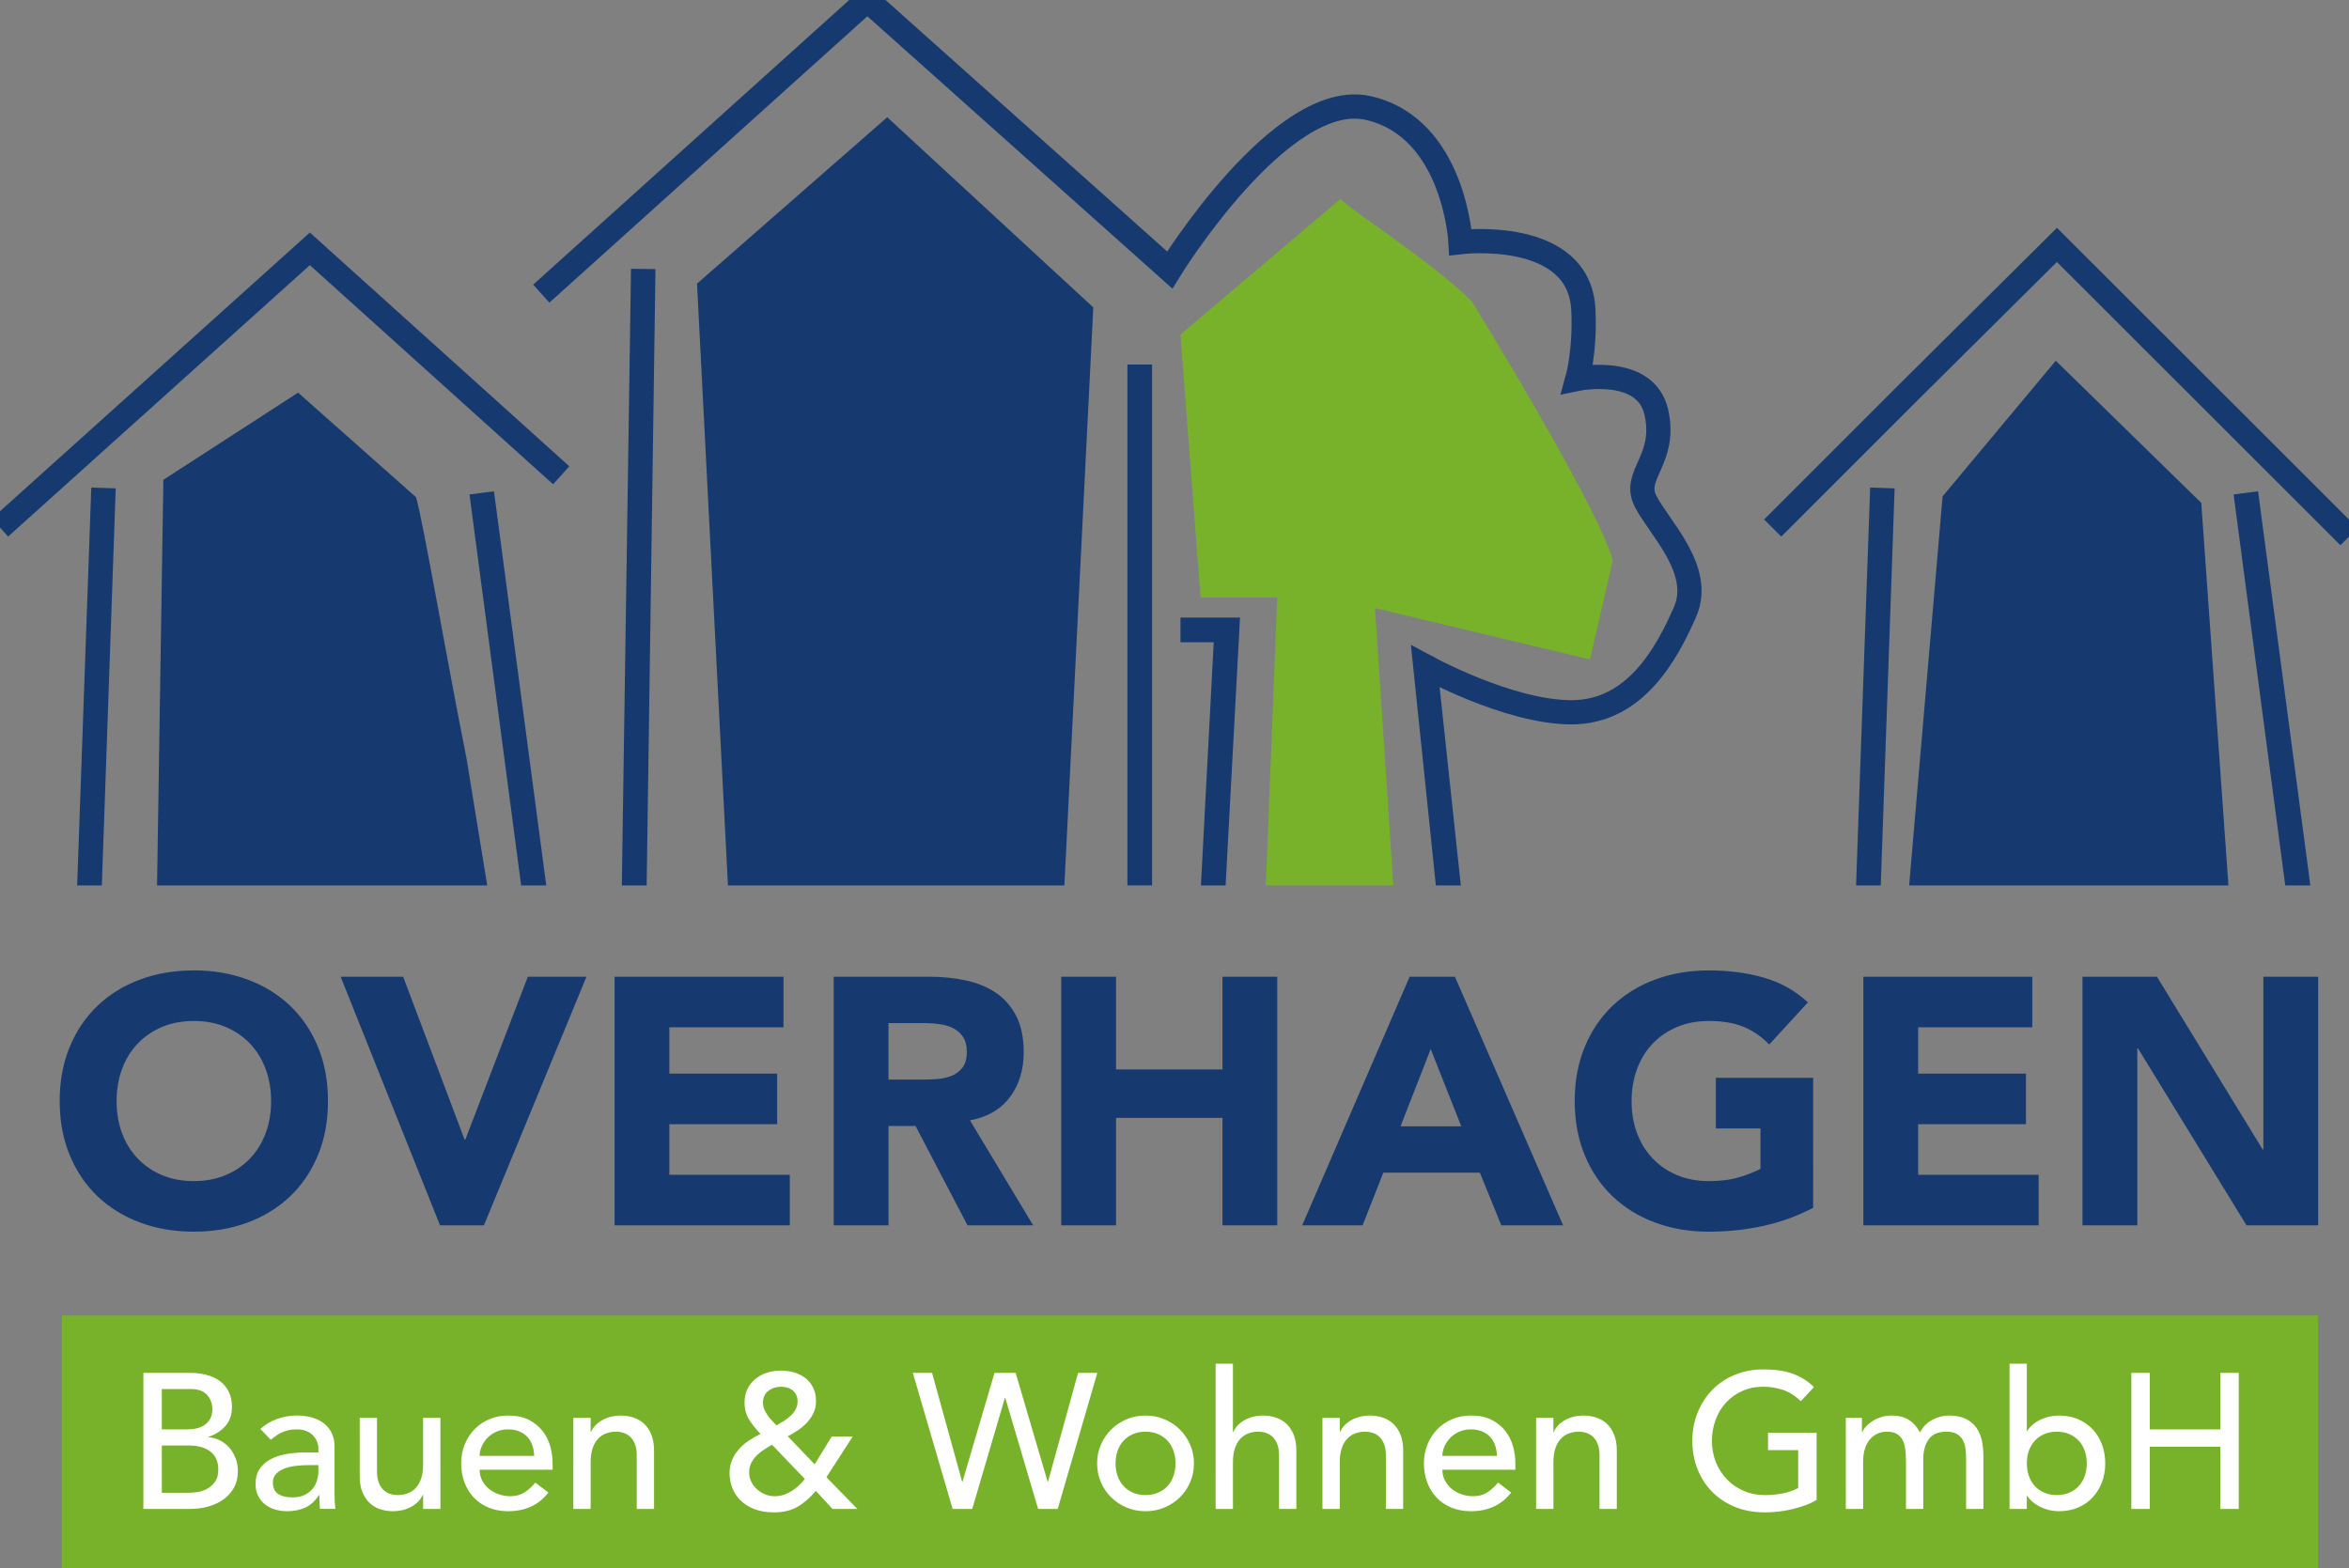
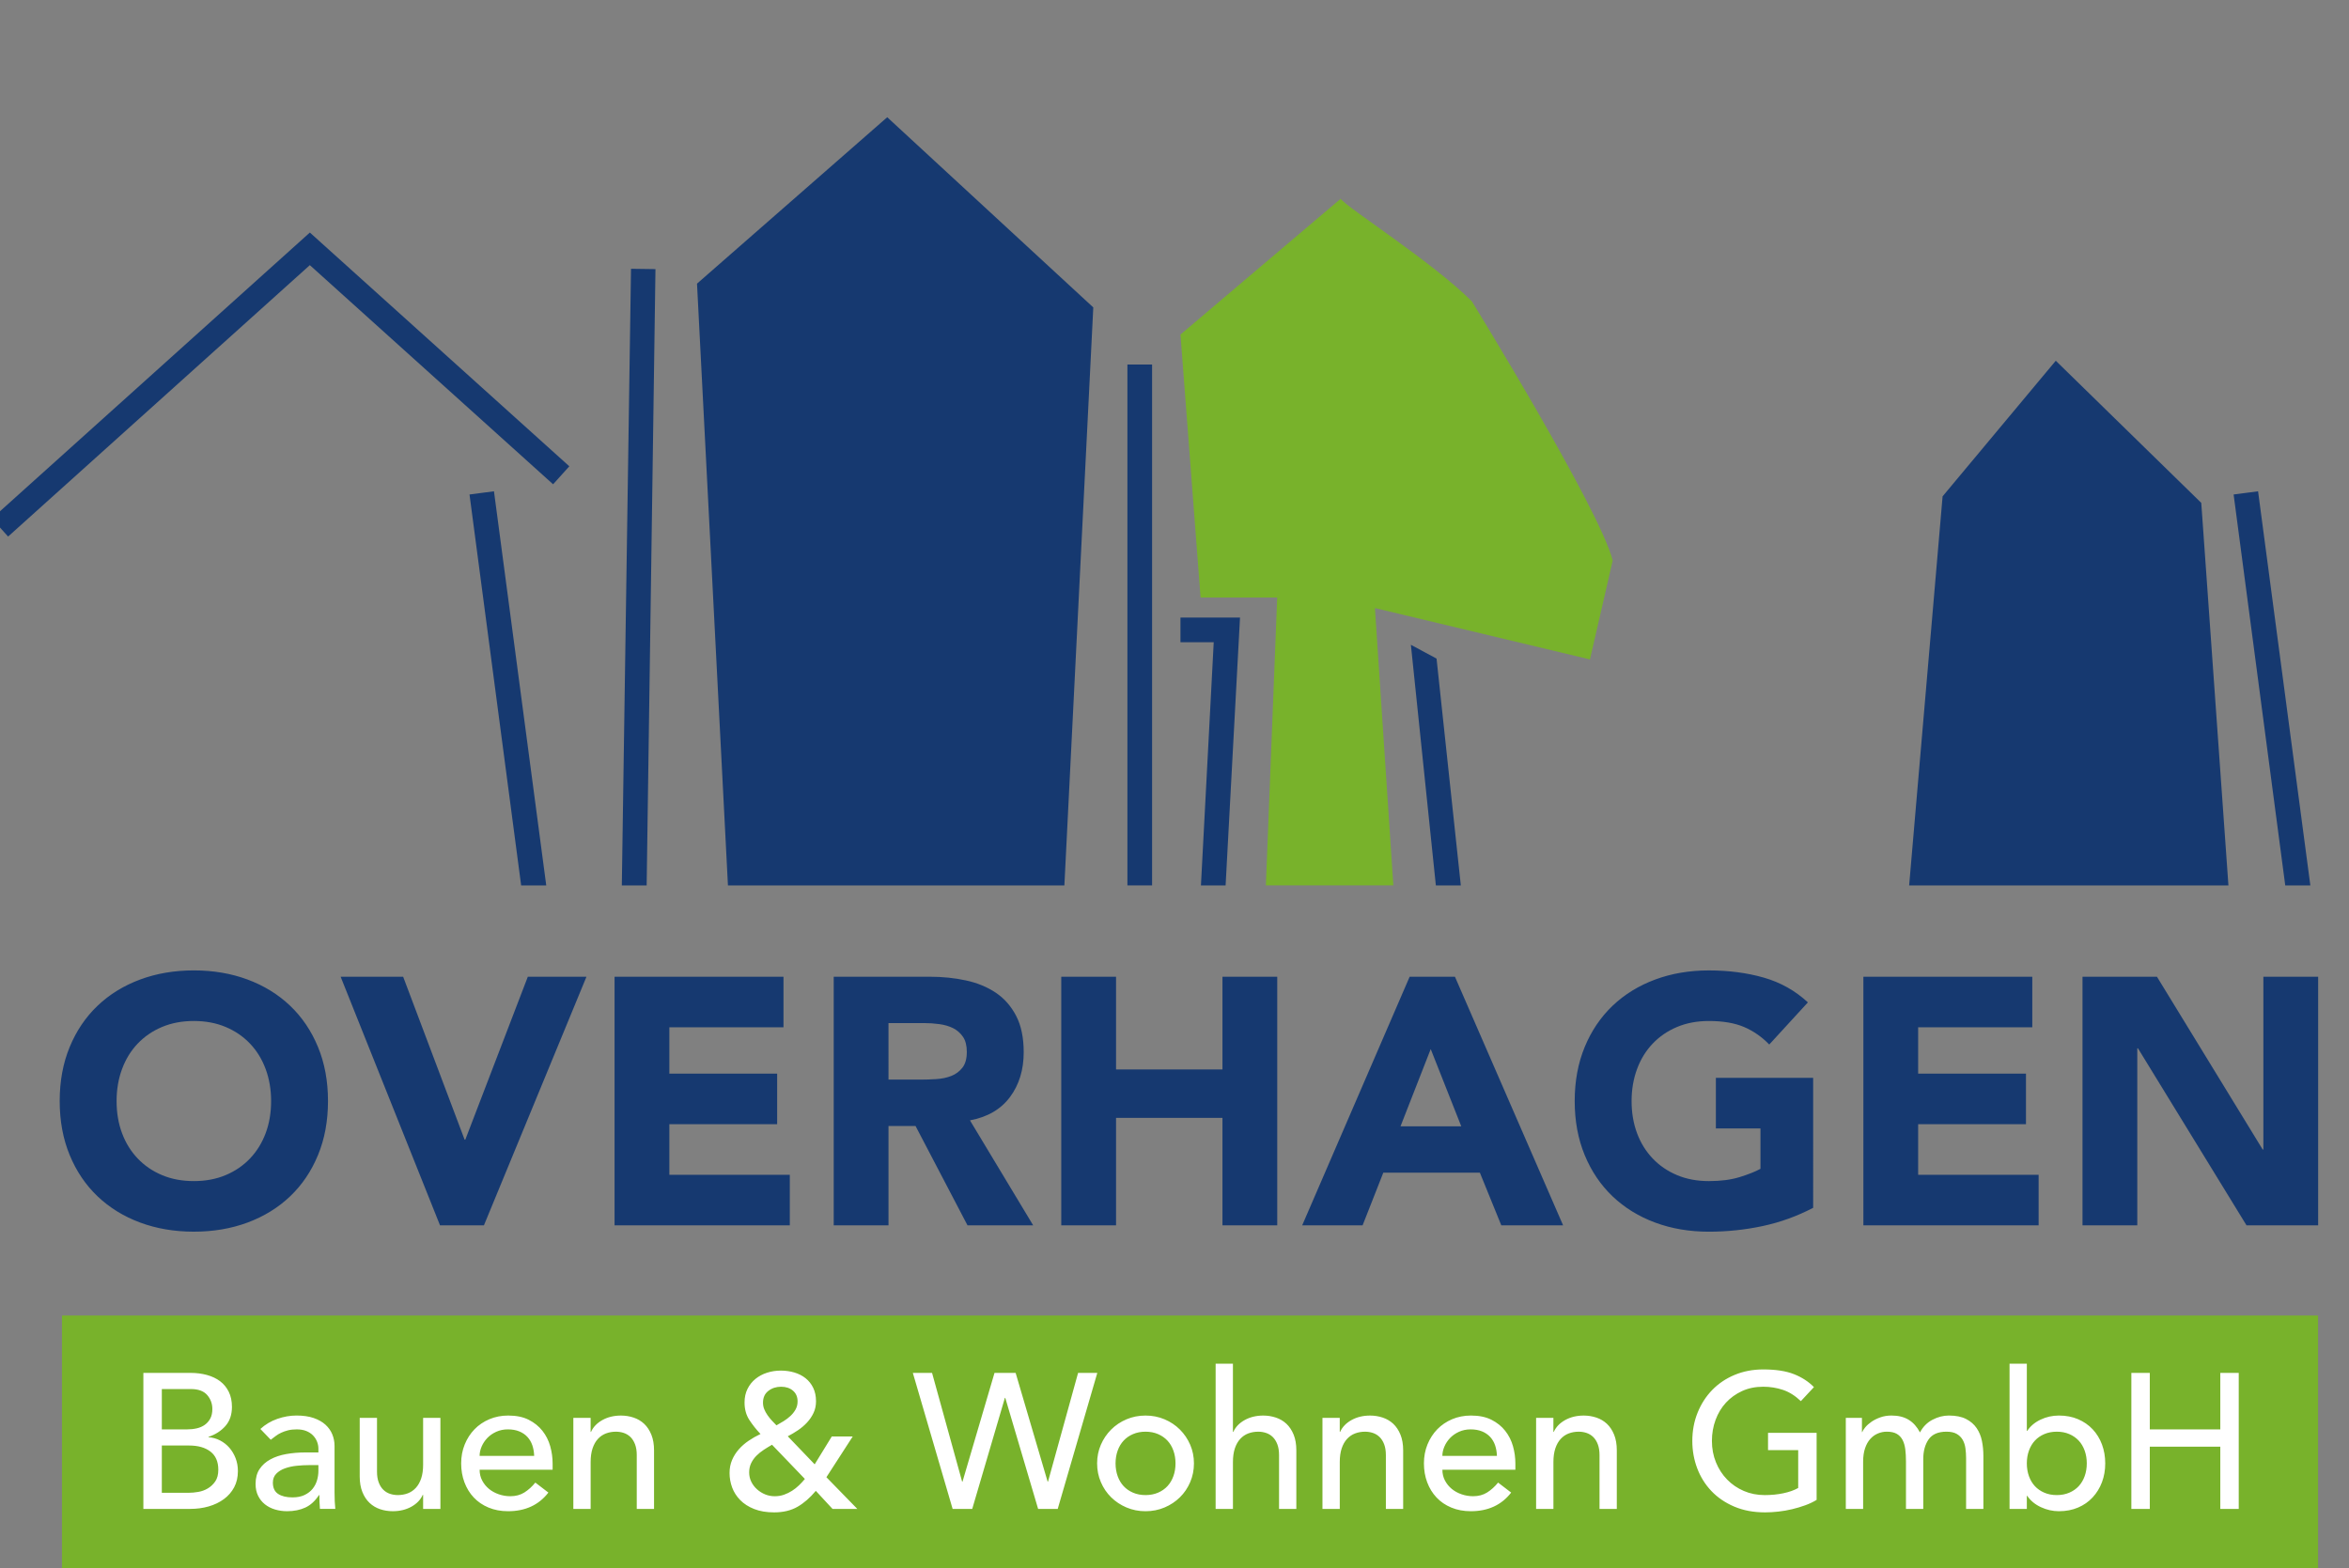
<svg xmlns="http://www.w3.org/2000/svg" version="1.1" id="Ebene_1" x="0px" y="0px" width="337.437px" height="225.283px" viewBox="0 0 337.437 225.283" enable-background="new 0 0 337.437 225.283" xml:space="preserve">
  <rect x="0" y="0" width="337.437" height="225.283" fill="#808080" stroke="none" />
  <rect x="8.901" y="189" fill="#78B22B" width="324.095" height="36.284" />
  <polygon fill="#163970" points="127.451,16.842 100.127,40.75 104.57,127.205 152.9,127.205 157.052,44.166 " />
  <polygon fill="#163970" points="295.315,51.826 279.056,71.31 274.252,127.205 320.117,127.205 316.215,72.249 " />
  <polyline fill="none" stroke="#163970" stroke-width="3.481" points="0,75.792 44.51,35.751 80.618,68.284 " />
-   <polyline fill="none" stroke="#163970" stroke-width="3.481" points="254.65,75.861 273.955,56.556 295.479,35.184 337.437,77.103   " />
-   <polygon fill="#163970" points="13.111,70.043 11.085,127.205 14.63,127.205 16.623,70.167 " />
  <polygon fill="#163970" points="67.446,71.043 74.863,127.205 78.469,127.205 70.959,70.581 " />
  <polygon fill="#163970" points="90.645,38.616 89.326,127.205 92.893,127.205 94.158,38.665 " />
  <rect x="161.955" y="52.371" fill="#163970" width="3.543" height="74.834" />
  <polygon fill="#163970" points="169.576,88.722 169.576,92.266 174.353,92.266 172.517,127.205 176.06,127.205 178.13,88.722 " />
  <polygon fill="#163970" points="202.676,92.637 206.263,127.205 209.849,127.205 206.363,94.621 " />
-   <polygon fill="#163970" points="268.652,70.043 266.627,127.205 270.172,127.205 272.165,70.166 " />
  <polygon fill="#163970" points="320.862,71.043 328.279,127.205 331.885,127.205 324.375,70.581 " />
-   <path fill="#163970" d="M42.822,56.411L23.467,68.935l-0.906,58.271h47.427l-2.955-18.166c-2.86-14.299-6.433-35.136-7.281-37.616  L42.822,56.411z" />
  <path fill="#78B22B" d="M192.586,28.56l-23.01,19.502l2.888,37.782h11.007l-1.627,41.361h18.312l-2.644-39.844l30.888,7.379  l3.268-14.209c-1.832-7.328-20.23-37.231-20.23-37.231C205.744,37.607,193.577,29.909,192.586,28.56" />
-   <path fill="none" stroke="#163970" stroke-width="3.481" stroke-miterlimit="3" d="M77.758,42.186L124.592,0l43.438,38.79  c0,0,16.053-26.104,28.525-23.27c12.406,2.82,13.249,19.259,13.249,19.259s17.081-2.051,17.648,9.726  c0.283,5.882-0.85,9.921-0.85,9.921s9.82-2.012,11.338,4.819c1.518,6.831-3.47,8.93-1.572,12.725  c1.897,3.795,8.35,9.867,5.692,15.94c-2.656,6.072-7.21,14.421-16.318,14.421c-9.107,0-21.108-6.661-21.108-6.661" />
  <path fill="#163970" d="M299.155,176.045h7.87v-25.427h0.101l15.589,25.427h10.291v-35.719h-7.869v24.82h-0.102l-15.185-24.82  h-10.695V176.045z M267.677,176.045h25.174v-7.266h-17.305v-7.264h15.488v-7.266h-15.488v-6.658h16.396v-7.266h-24.266V176.045z   M260.462,154.855h-13.974v7.265h6.407v5.802c-0.741,0.403-1.733,0.799-2.978,1.186s-2.724,0.58-4.438,0.58  c-1.683,0-3.204-0.285-4.566-0.857c-1.361-0.572-2.53-1.369-3.506-2.396c-0.976-1.025-1.724-2.236-2.245-3.633  c-0.521-1.395-0.782-2.934-0.782-4.615c0-1.648,0.261-3.178,0.782-4.592c0.521-1.412,1.27-2.631,2.245-3.656  c0.976-1.026,2.145-1.824,3.506-2.397c1.362-0.571,2.884-0.856,4.566-0.856c2.018,0,3.699,0.285,5.045,0.856  c1.344,0.573,2.555,1.413,3.632,2.522l5.549-6.053c-1.815-1.682-3.927-2.867-6.331-3.558c-2.404-0.688-5.037-1.034-7.895-1.034  c-2.792,0-5.365,0.438-7.719,1.313c-2.354,0.875-4.39,2.127-6.104,3.758c-1.715,1.632-3.052,3.607-4.011,5.928  c-0.958,2.321-1.438,4.911-1.438,7.77c0,2.859,0.48,5.447,1.438,7.769c0.959,2.321,2.296,4.298,4.011,5.929s3.75,2.883,6.104,3.758  c2.354,0.873,4.927,1.312,7.719,1.312c2.623,0,5.196-0.271,7.718-0.808c2.523-0.537,4.944-1.412,7.265-2.623V154.855z   M209.913,161.817h-8.728l4.339-11.099L209.913,161.817z M187.061,176.045h8.677l2.976-7.568h13.873l3.078,7.568h8.879  l-15.538-35.719h-6.508L187.061,176.045z M152.452,176.045h7.87v-15.439h15.286v15.439h7.87v-35.719h-7.87v13.318h-15.286v-13.318  h-7.87V176.045z M127.633,146.985h5.146c0.706,0,1.429,0.051,2.169,0.151c0.74,0.102,1.395,0.295,1.969,0.58  c0.57,0.287,1.041,0.698,1.411,1.236s0.556,1.262,0.556,2.169c0,0.976-0.211,1.733-0.631,2.271c-0.421,0.539-0.951,0.934-1.59,1.186  s-1.354,0.402-2.144,0.454c-0.79,0.05-1.538,0.076-2.245,0.076h-4.641V146.985z M119.762,176.045h7.871v-14.277h3.885l7.466,14.277  h9.435l-9.082-15.084c2.523-0.472,4.44-1.59,5.752-3.355s1.967-3.91,1.967-6.432c0-2.086-0.361-3.826-1.084-5.223  c-0.725-1.395-1.699-2.505-2.926-3.329c-1.229-0.823-2.658-1.413-4.289-1.767c-1.631-0.352-3.354-0.529-5.17-0.529h-13.824V176.045z   M88.283,176.045h25.174v-7.266H96.153v-7.264h15.487v-7.266H96.153v-6.658h16.396v-7.266H88.283V176.045z M63.21,176.045h6.306  l14.731-35.719h-8.425l-8.98,23.408h-0.1l-8.829-23.408h-8.98L63.21,176.045z M17.53,153.594c0.521-1.412,1.269-2.631,2.245-3.656  c0.975-1.026,2.144-1.824,3.506-2.397c1.362-0.571,2.883-0.856,4.566-0.856c1.681,0,3.203,0.285,4.565,0.856  c1.362,0.573,2.53,1.371,3.506,2.397c0.975,1.025,1.723,2.244,2.245,3.656c0.521,1.414,0.782,2.943,0.782,4.592  c0,1.682-0.261,3.221-0.782,4.615c-0.522,1.396-1.27,2.607-2.245,3.633c-0.976,1.027-2.144,1.824-3.506,2.396  c-1.362,0.572-2.884,0.857-4.565,0.857c-1.683,0-3.204-0.285-4.566-0.857c-1.362-0.572-2.531-1.369-3.506-2.396  c-0.976-1.025-1.724-2.236-2.245-3.633c-0.522-1.395-0.782-2.934-0.782-4.615C16.749,156.537,17.008,155.008,17.53,153.594   M10.013,165.954c0.959,2.321,2.295,4.298,4.011,5.929c1.715,1.631,3.749,2.883,6.104,3.758c2.354,0.873,4.927,1.312,7.719,1.312  c2.791,0,5.364-0.438,7.718-1.312c2.354-0.875,4.389-2.127,6.104-3.758c1.716-1.631,3.053-3.607,4.011-5.929  c0.959-2.321,1.438-4.909,1.438-7.769c0-2.858-0.479-5.448-1.438-7.77c-0.958-2.32-2.295-4.296-4.011-5.928  c-1.715-1.631-3.75-2.883-6.104-3.758s-4.927-1.313-7.718-1.313c-2.792,0-5.365,0.438-7.719,1.313  c-2.355,0.875-4.389,2.127-6.104,3.758c-1.716,1.632-3.052,3.607-4.011,5.928c-0.959,2.321-1.438,4.911-1.438,7.77  C8.575,161.045,9.054,163.633,10.013,165.954" />
  <path fill="#FFFFFF" d="M306.172,216.784h2.649v-8.942h10.129v8.942h2.649v-19.541h-2.649v8.114h-10.129v-8.114h-2.649V216.784z   M293.669,214.452c-0.534-0.229-0.985-0.543-1.353-0.938c-0.368-0.396-0.653-0.873-0.855-1.436  c-0.203-0.561-0.304-1.174-0.304-1.835c0-0.663,0.101-1.274,0.304-1.836c0.202-0.562,0.487-1.039,0.855-1.435  c0.367-0.396,0.818-0.709,1.353-0.938c0.533-0.229,1.131-0.345,1.794-0.345c0.662,0,1.26,0.115,1.794,0.345  c0.533,0.229,0.984,0.543,1.353,0.938c0.367,0.396,0.652,0.873,0.855,1.435c0.202,0.562,0.303,1.173,0.303,1.836  c0,0.661-0.101,1.274-0.303,1.835c-0.203,0.563-0.488,1.04-0.855,1.436c-0.368,0.396-0.819,0.709-1.353,0.938  c-0.534,0.229-1.132,0.345-1.794,0.345C294.8,214.797,294.202,214.682,293.669,214.452 M288.673,216.784h2.484v-1.877h0.055  c0.479,0.7,1.136,1.241,1.974,1.629c0.838,0.386,1.697,0.579,2.581,0.579c1.012,0,1.928-0.176,2.746-0.524s1.519-0.837,2.098-1.463  c0.58-0.625,1.025-1.353,1.339-2.181c0.313-0.827,0.469-1.729,0.469-2.704s-0.156-1.882-0.469-2.72  c-0.313-0.836-0.759-1.563-1.339-2.18c-0.579-0.615-1.279-1.099-2.098-1.449c-0.818-0.349-1.734-0.524-2.746-0.524  c-0.938,0-1.821,0.198-2.649,0.594s-1.463,0.935-1.905,1.614h-0.055v-9.66h-2.484V216.784z M265.158,216.784h2.483v-6.79  c0-0.734,0.093-1.375,0.276-1.918c0.184-0.542,0.432-0.989,0.746-1.338c0.312-0.35,0.676-0.612,1.09-0.787  c0.414-0.176,0.842-0.262,1.283-0.262c0.606,0,1.09,0.105,1.449,0.316c0.358,0.213,0.635,0.508,0.828,0.883  c0.192,0.379,0.321,0.824,0.387,1.34c0.063,0.515,0.096,1.086,0.096,1.711v6.845h2.484v-7.147c0-1.16,0.258-2.107,0.772-2.844  c0.516-0.736,1.37-1.104,2.567-1.104c0.606,0,1.094,0.105,1.463,0.316c0.367,0.213,0.653,0.493,0.855,0.842  c0.201,0.35,0.336,0.756,0.399,1.215c0.065,0.461,0.097,0.938,0.097,1.436v7.286h2.484v-7.618c0-0.734-0.069-1.449-0.207-2.139  c-0.138-0.69-0.391-1.307-0.759-1.85c-0.368-0.541-0.874-0.98-1.519-1.311c-0.644-0.331-1.472-0.497-2.483-0.497  c-0.791,0-1.573,0.202-2.346,0.608c-0.773,0.404-1.371,1.012-1.794,1.82c-0.424-0.809-0.967-1.416-1.629-1.82  c-0.662-0.406-1.481-0.608-2.457-0.608c-0.589,0-1.127,0.088-1.613,0.263c-0.488,0.176-0.911,0.387-1.271,0.635  c-0.358,0.248-0.652,0.51-0.883,0.787c-0.229,0.275-0.373,0.506-0.428,0.689h-0.056v-2.042h-2.318V216.784z M253.98,205.854v2.484  h4.334v5.438c-0.59,0.332-1.303,0.584-2.14,0.76c-0.838,0.175-1.725,0.262-2.664,0.262c-1.086,0-2.088-0.197-3.008-0.594  c-0.92-0.395-1.721-0.941-2.401-1.643c-0.681-0.699-1.215-1.521-1.601-2.47c-0.387-0.946-0.58-1.973-0.58-3.077  c0-1.066,0.175-2.074,0.525-3.022c0.349-0.947,0.846-1.771,1.489-2.47c0.645-0.699,1.418-1.256,2.318-1.67  c0.902-0.414,1.914-0.621,3.036-0.621c0.994,0,1.941,0.151,2.843,0.455c0.902,0.303,1.757,0.842,2.567,1.615l1.877-2.015  c-0.773-0.791-1.73-1.412-2.871-1.863c-1.141-0.45-2.613-0.677-4.416-0.677c-1.49,0-2.861,0.264-4.112,0.787  s-2.322,1.246-3.215,2.167c-0.893,0.92-1.592,2.005-2.098,3.256c-0.506,1.252-0.759,2.604-0.759,4.058  c0,1.381,0.234,2.691,0.703,3.934c0.47,1.242,1.149,2.332,2.042,3.27c0.893,0.939,1.987,1.684,3.285,2.236  c1.297,0.552,2.773,0.828,4.43,0.828c0.589,0,1.219-0.037,1.891-0.111c0.671-0.072,1.334-0.188,1.987-0.345  c0.652-0.156,1.284-0.345,1.891-0.565c0.607-0.221,1.15-0.479,1.628-0.773v-9.633H253.98z M220.667,216.784h2.484v-6.733  c0-0.756,0.092-1.408,0.275-1.961c0.185-0.552,0.442-1.007,0.773-1.365c0.331-0.359,0.718-0.621,1.159-0.787s0.92-0.248,1.435-0.248  c0.387,0,0.759,0.06,1.118,0.179c0.359,0.12,0.676,0.313,0.952,0.579c0.275,0.268,0.497,0.617,0.663,1.05  c0.165,0.433,0.248,0.952,0.248,1.56v7.728h2.483v-8.418c0-0.865-0.129-1.615-0.386-2.249c-0.258-0.635-0.604-1.155-1.035-1.561  c-0.433-0.404-0.938-0.703-1.518-0.896c-0.58-0.193-1.184-0.29-1.809-0.29c-1.012,0-1.903,0.217-2.677,0.649  c-0.772,0.433-1.316,0.998-1.629,1.696h-0.055v-2.014h-2.484V216.784z M207.198,209.166c0-0.441,0.097-0.887,0.29-1.338  c0.192-0.451,0.465-0.859,0.813-1.229c0.351-0.367,0.778-0.666,1.284-0.896s1.063-0.346,1.67-0.346c0.625,0,1.173,0.097,1.643,0.289  c0.469,0.194,0.859,0.461,1.173,0.801c0.312,0.342,0.547,0.742,0.704,1.201c0.155,0.461,0.242,0.965,0.262,1.518H207.198z   M217.686,211.154v-0.885c0-0.846-0.114-1.678-0.345-2.496c-0.229-0.819-0.602-1.555-1.117-2.209  c-0.516-0.652-1.173-1.182-1.974-1.586c-0.8-0.406-1.78-0.608-2.939-0.608c-0.976,0-1.877,0.176-2.704,0.524  c-0.828,0.351-1.541,0.834-2.14,1.449c-0.598,0.617-1.066,1.344-1.408,2.18c-0.34,0.838-0.51,1.744-0.51,2.72  s0.156,1.881,0.469,2.718c0.313,0.838,0.76,1.564,1.34,2.182c0.578,0.615,1.286,1.1,2.125,1.448  c0.837,0.349,1.771,0.524,2.801,0.524c2.483,0,4.416-0.893,5.796-2.678l-1.877-1.435c-0.479,0.589-1.003,1.062-1.573,1.421  s-1.242,0.538-2.015,0.538c-0.57,0-1.122-0.091-1.656-0.276c-0.533-0.183-1.003-0.44-1.407-0.771  c-0.404-0.332-0.731-0.732-0.979-1.201s-0.373-0.988-0.373-1.559H217.686z M189.976,216.784h2.484v-6.733  c0-0.756,0.092-1.408,0.276-1.961c0.184-0.552,0.441-1.007,0.772-1.365c0.331-0.359,0.717-0.621,1.159-0.787s0.92-0.248,1.436-0.248  c0.387,0,0.759,0.06,1.117,0.179c0.359,0.12,0.677,0.313,0.952,0.579c0.276,0.268,0.497,0.617,0.663,1.05  c0.165,0.433,0.248,0.952,0.248,1.56v7.728h2.484v-8.418c0-0.865-0.129-1.615-0.387-2.249c-0.258-0.635-0.603-1.155-1.034-1.561  c-0.434-0.404-0.939-0.703-1.519-0.896c-0.58-0.193-1.183-0.29-1.808-0.29c-1.013,0-1.905,0.217-2.678,0.649  s-1.315,0.998-1.629,1.696h-0.055v-2.014h-2.484V216.784z M174.63,216.784h2.484v-6.733c0-0.756,0.092-1.408,0.275-1.961  c0.185-0.552,0.442-1.007,0.773-1.365c0.331-0.359,0.718-0.621,1.159-0.787s0.92-0.248,1.436-0.248c0.386,0,0.759,0.06,1.117,0.179  c0.359,0.12,0.677,0.313,0.953,0.579c0.275,0.268,0.496,0.617,0.662,1.05s0.248,0.952,0.248,1.56v7.728h2.483v-8.418  c0-0.865-0.129-1.615-0.386-2.249c-0.258-0.635-0.603-1.155-1.035-1.561c-0.433-0.404-0.938-0.703-1.518-0.896  s-1.183-0.29-1.809-0.29c-1.012,0-1.903,0.217-2.677,0.649c-0.772,0.433-1.315,0.998-1.628,1.696h-0.056v-9.798h-2.484V216.784z   M158.141,212.934c0.357,0.838,0.85,1.564,1.476,2.18c0.625,0.617,1.362,1.105,2.208,1.464s1.757,0.538,2.732,0.538  s1.886-0.18,2.732-0.538c0.846-0.358,1.582-0.847,2.208-1.464c0.625-0.615,1.118-1.342,1.477-2.18  c0.358-0.836,0.538-1.733,0.538-2.69s-0.18-1.849-0.538-2.677s-0.852-1.555-1.477-2.182c-0.626-0.625-1.362-1.117-2.208-1.476  c-0.847-0.358-1.757-0.539-2.732-0.539s-1.887,0.181-2.732,0.539s-1.583,0.851-2.208,1.476c-0.626,0.627-1.118,1.354-1.476,2.182  c-0.359,0.828-0.539,1.72-0.539,2.677S157.781,212.098,158.141,212.934 M160.555,208.407c0.202-0.562,0.487-1.039,0.855-1.435  c0.367-0.396,0.818-0.709,1.354-0.938c0.532-0.229,1.131-0.345,1.793-0.345s1.26,0.115,1.794,0.345  c0.533,0.229,0.984,0.543,1.353,0.938s0.653,0.873,0.855,1.435s0.304,1.173,0.304,1.836c0,0.661-0.102,1.274-0.304,1.835  c-0.202,0.563-0.487,1.04-0.855,1.436s-0.819,0.709-1.353,0.938c-0.534,0.229-1.132,0.345-1.794,0.345s-1.261-0.115-1.793-0.345  c-0.535-0.229-0.986-0.543-1.354-0.938c-0.368-0.396-0.653-0.873-0.855-1.436c-0.203-0.561-0.304-1.174-0.304-1.835  C160.251,209.58,160.352,208.969,160.555,208.407 M136.846,216.784h2.816l4.691-15.953h0.056l4.719,15.953h2.815l5.686-19.541h-2.76  l-4.32,15.622h-0.055l-4.596-15.622h-3.035l-4.596,15.622h-0.056l-4.319-15.622h-2.76L136.846,216.784z M115.622,212.479  c-0.257,0.313-0.538,0.617-0.841,0.91c-0.305,0.295-0.635,0.557-0.994,0.787s-0.745,0.42-1.159,0.566s-0.86,0.22-1.339,0.22  s-0.934-0.087-1.366-0.262s-0.823-0.418-1.173-0.731c-0.35-0.313-0.626-0.676-0.828-1.09c-0.203-0.414-0.304-0.859-0.304-1.339  c0-0.497,0.097-0.942,0.29-1.339c0.193-0.395,0.445-0.749,0.759-1.063c0.313-0.313,0.667-0.598,1.063-0.855  c0.395-0.258,0.785-0.497,1.172-0.717L115.622,212.479z M114.284,202.501c-0.193,0.341-0.437,0.649-0.732,0.925  c-0.294,0.276-0.62,0.524-0.979,0.745c-0.359,0.222-0.704,0.423-1.035,0.606c-0.222-0.221-0.442-0.45-0.663-0.689  c-0.221-0.238-0.428-0.497-0.621-0.773c-0.193-0.275-0.35-0.561-0.469-0.854c-0.12-0.294-0.18-0.608-0.18-0.938  c0-0.735,0.258-1.301,0.772-1.697s1.123-0.594,1.822-0.594c0.698,0,1.271,0.188,1.711,0.565c0.442,0.378,0.663,0.888,0.663,1.532  C114.574,201.77,114.477,202.161,114.284,202.501 M118.714,212.23l3.781-5.852h-3.009l-2.457,4.002l-3.863-4.029  c0.497-0.258,0.984-0.547,1.463-0.869s0.911-0.69,1.297-1.104c0.387-0.414,0.699-0.874,0.938-1.38s0.358-1.063,0.358-1.67  c0-0.736-0.133-1.381-0.399-1.932c-0.267-0.553-0.63-1.012-1.091-1.381c-0.459-0.367-0.998-0.644-1.614-0.828  c-0.616-0.184-1.265-0.275-1.946-0.275c-0.699,0-1.361,0.102-1.986,0.304c-0.627,0.202-1.179,0.496-1.656,0.884  c-0.479,0.385-0.86,0.864-1.146,1.435c-0.286,0.571-0.428,1.224-0.428,1.96c0,0.957,0.226,1.785,0.676,2.484  c0.451,0.699,0.989,1.379,1.615,2.041c-0.589,0.276-1.155,0.599-1.698,0.967c-0.543,0.367-1.016,0.781-1.421,1.242  c-0.405,0.459-0.728,0.971-0.966,1.531c-0.239,0.561-0.359,1.182-0.359,1.863c0,0.717,0.124,1.412,0.373,2.084  c0.248,0.671,0.635,1.273,1.159,1.807c0.524,0.534,1.19,0.963,2.001,1.284c0.809,0.322,1.766,0.483,2.87,0.483  c1.308,0,2.424-0.268,3.354-0.801c0.929-0.533,1.808-1.297,2.635-2.291l2.402,2.595h3.56L118.714,212.23z M82.364,216.784h2.483  v-6.733c0-0.756,0.092-1.408,0.276-1.961c0.185-0.552,0.442-1.007,0.772-1.365c0.332-0.359,0.719-0.621,1.16-0.787  s0.92-0.248,1.436-0.248c0.386,0,0.759,0.06,1.117,0.179c0.358,0.12,0.677,0.313,0.953,0.579c0.275,0.268,0.496,0.617,0.662,1.05  s0.248,0.952,0.248,1.56v7.728h2.483v-8.418c0-0.865-0.129-1.615-0.386-2.249c-0.258-0.635-0.604-1.155-1.035-1.561  c-0.434-0.404-0.938-0.703-1.518-0.896s-1.183-0.29-1.809-0.29c-1.012,0-1.904,0.217-2.677,0.649  c-0.773,0.433-1.316,0.998-1.628,1.696h-0.057v-2.014h-2.483V216.784z M68.896,209.166c0-0.441,0.096-0.887,0.289-1.338  c0.194-0.451,0.465-0.859,0.815-1.229c0.349-0.367,0.777-0.666,1.283-0.896c0.506-0.23,1.063-0.346,1.67-0.346  c0.625,0,1.173,0.097,1.642,0.289c0.469,0.194,0.86,0.461,1.173,0.801c0.313,0.342,0.546,0.742,0.705,1.201  c0.155,0.461,0.242,0.965,0.262,1.518H68.896z M79.384,211.154v-0.885c0-0.846-0.116-1.678-0.345-2.496  c-0.23-0.819-0.604-1.555-1.118-2.209c-0.517-0.652-1.173-1.182-1.974-1.586c-0.8-0.406-1.78-0.608-2.939-0.608  c-0.975,0-1.877,0.176-2.705,0.524c-0.828,0.351-1.541,0.834-2.139,1.449c-0.598,0.617-1.067,1.344-1.407,2.18  c-0.341,0.838-0.511,1.744-0.511,2.72s0.156,1.881,0.469,2.718c0.313,0.838,0.759,1.564,1.339,2.182  c0.579,0.615,1.288,1.1,2.125,1.448c0.837,0.349,1.771,0.524,2.801,0.524c2.484,0,4.417-0.893,5.795-2.678l-1.875-1.435  c-0.479,0.589-1.003,1.062-1.574,1.421c-0.57,0.359-1.242,0.538-2.014,0.538c-0.571,0-1.123-0.091-1.656-0.276  c-0.534-0.183-1.003-0.44-1.408-0.771c-0.405-0.332-0.731-0.732-0.98-1.201c-0.248-0.469-0.372-0.988-0.372-1.559H79.384z   M63.265,203.702h-2.484v6.733c0,0.756-0.092,1.408-0.276,1.961c-0.184,0.551-0.441,1.006-0.773,1.365  c-0.331,0.359-0.717,0.621-1.159,0.786c-0.441,0.166-0.92,0.249-1.435,0.249c-0.386,0-0.759-0.061-1.118-0.18  s-0.676-0.313-0.952-0.579c-0.276-0.267-0.497-0.616-0.662-1.05c-0.166-0.432-0.249-0.951-0.249-1.559v-7.728h-2.484v8.418  c0,0.864,0.129,1.614,0.387,2.249c0.257,0.635,0.602,1.154,1.035,1.559c0.432,0.405,0.933,0.704,1.504,0.897  c0.57,0.194,1.177,0.29,1.821,0.29c1.012,0,1.905-0.217,2.678-0.648c0.772-0.433,1.315-0.998,1.628-1.697h0.055v2.015h2.484V203.702  z M45.739,210.491v0.827c0,0.443-0.064,0.889-0.193,1.34s-0.341,0.859-0.635,1.229c-0.294,0.367-0.681,0.666-1.159,0.896  c-0.479,0.23-1.058,0.345-1.739,0.345c-0.865,0-1.55-0.166-2.056-0.497c-0.506-0.33-0.759-0.873-0.759-1.628  c0-0.515,0.161-0.938,0.483-1.271c0.322-0.33,0.736-0.588,1.242-0.772c0.506-0.183,1.067-0.308,1.684-0.372  c0.616-0.064,1.218-0.097,1.808-0.097H45.739z M38.895,206.848c0.22-0.166,0.45-0.34,0.69-0.523c0.238-0.184,0.505-0.346,0.8-0.483  c0.294-0.138,0.621-0.253,0.98-0.345c0.359-0.092,0.777-0.139,1.256-0.139c0.533,0,0.993,0.078,1.38,0.234  c0.386,0.157,0.708,0.369,0.966,0.635c0.257,0.268,0.45,0.566,0.579,0.897s0.193,0.662,0.193,0.994v0.552h-1.821  c-0.994,0-1.928,0.078-2.802,0.234s-1.638,0.414-2.29,0.773c-0.654,0.358-1.169,0.823-1.546,1.393  c-0.377,0.57-0.566,1.279-0.566,2.125c0,0.645,0.12,1.211,0.359,1.697c0.239,0.488,0.566,0.897,0.98,1.229  c0.414,0.331,0.897,0.579,1.449,0.745c0.552,0.165,1.131,0.248,1.739,0.248c0.993,0,1.867-0.176,2.622-0.524  c0.754-0.349,1.407-0.948,1.959-1.794h0.055c0,0.662,0.028,1.325,0.083,1.987h2.208c-0.037-0.349-0.065-0.718-0.083-1.104  c-0.018-0.386-0.027-0.809-0.027-1.27v-6.68c0-0.569-0.106-1.117-0.318-1.642c-0.211-0.524-0.538-0.989-0.979-1.394  c-0.442-0.404-1.008-0.727-1.698-0.967c-0.69-0.238-1.514-0.358-2.47-0.358c-0.92,0-1.84,0.162-2.76,0.483  c-0.92,0.322-1.73,0.806-2.429,1.449L38.895,206.848z M23.246,207.676h3.919c1.288,0,2.309,0.29,3.063,0.869  c0.755,0.58,1.132,1.449,1.132,2.609c0,0.699-0.147,1.26-0.442,1.683c-0.294,0.425-0.653,0.759-1.076,1.009  c-0.423,0.248-0.879,0.414-1.366,0.495c-0.488,0.083-0.934,0.125-1.339,0.125h-3.891V207.676z M23.246,199.563h4.167  c1.067,0,1.849,0.285,2.346,0.854c0.497,0.571,0.745,1.242,0.745,2.015c0,0.534-0.096,0.985-0.289,1.353  c-0.194,0.368-0.456,0.672-0.787,0.911c-0.331,0.24-0.718,0.41-1.159,0.511c-0.442,0.101-0.911,0.151-1.408,0.151h-3.615V199.563z   M20.596,216.784h6.707c0.956,0,1.849-0.119,2.677-0.358c0.828-0.24,1.555-0.589,2.18-1.05c0.626-0.459,1.118-1.024,1.477-1.696  c0.359-0.672,0.538-1.449,0.538-2.332c0-0.664-0.11-1.279-0.331-1.85c-0.221-0.57-0.52-1.072-0.897-1.505  c-0.377-0.433-0.824-0.781-1.339-1.048c-0.515-0.268-1.067-0.42-1.656-0.457v-0.055c0.994-0.33,1.803-0.851,2.429-1.559  s0.939-1.624,0.939-2.747c0-0.827-0.152-1.55-0.456-2.166c-0.303-0.616-0.717-1.122-1.242-1.519  c-0.524-0.396-1.15-0.693-1.877-0.896c-0.727-0.201-1.513-0.304-2.359-0.304h-6.79V216.784z" />
</svg>